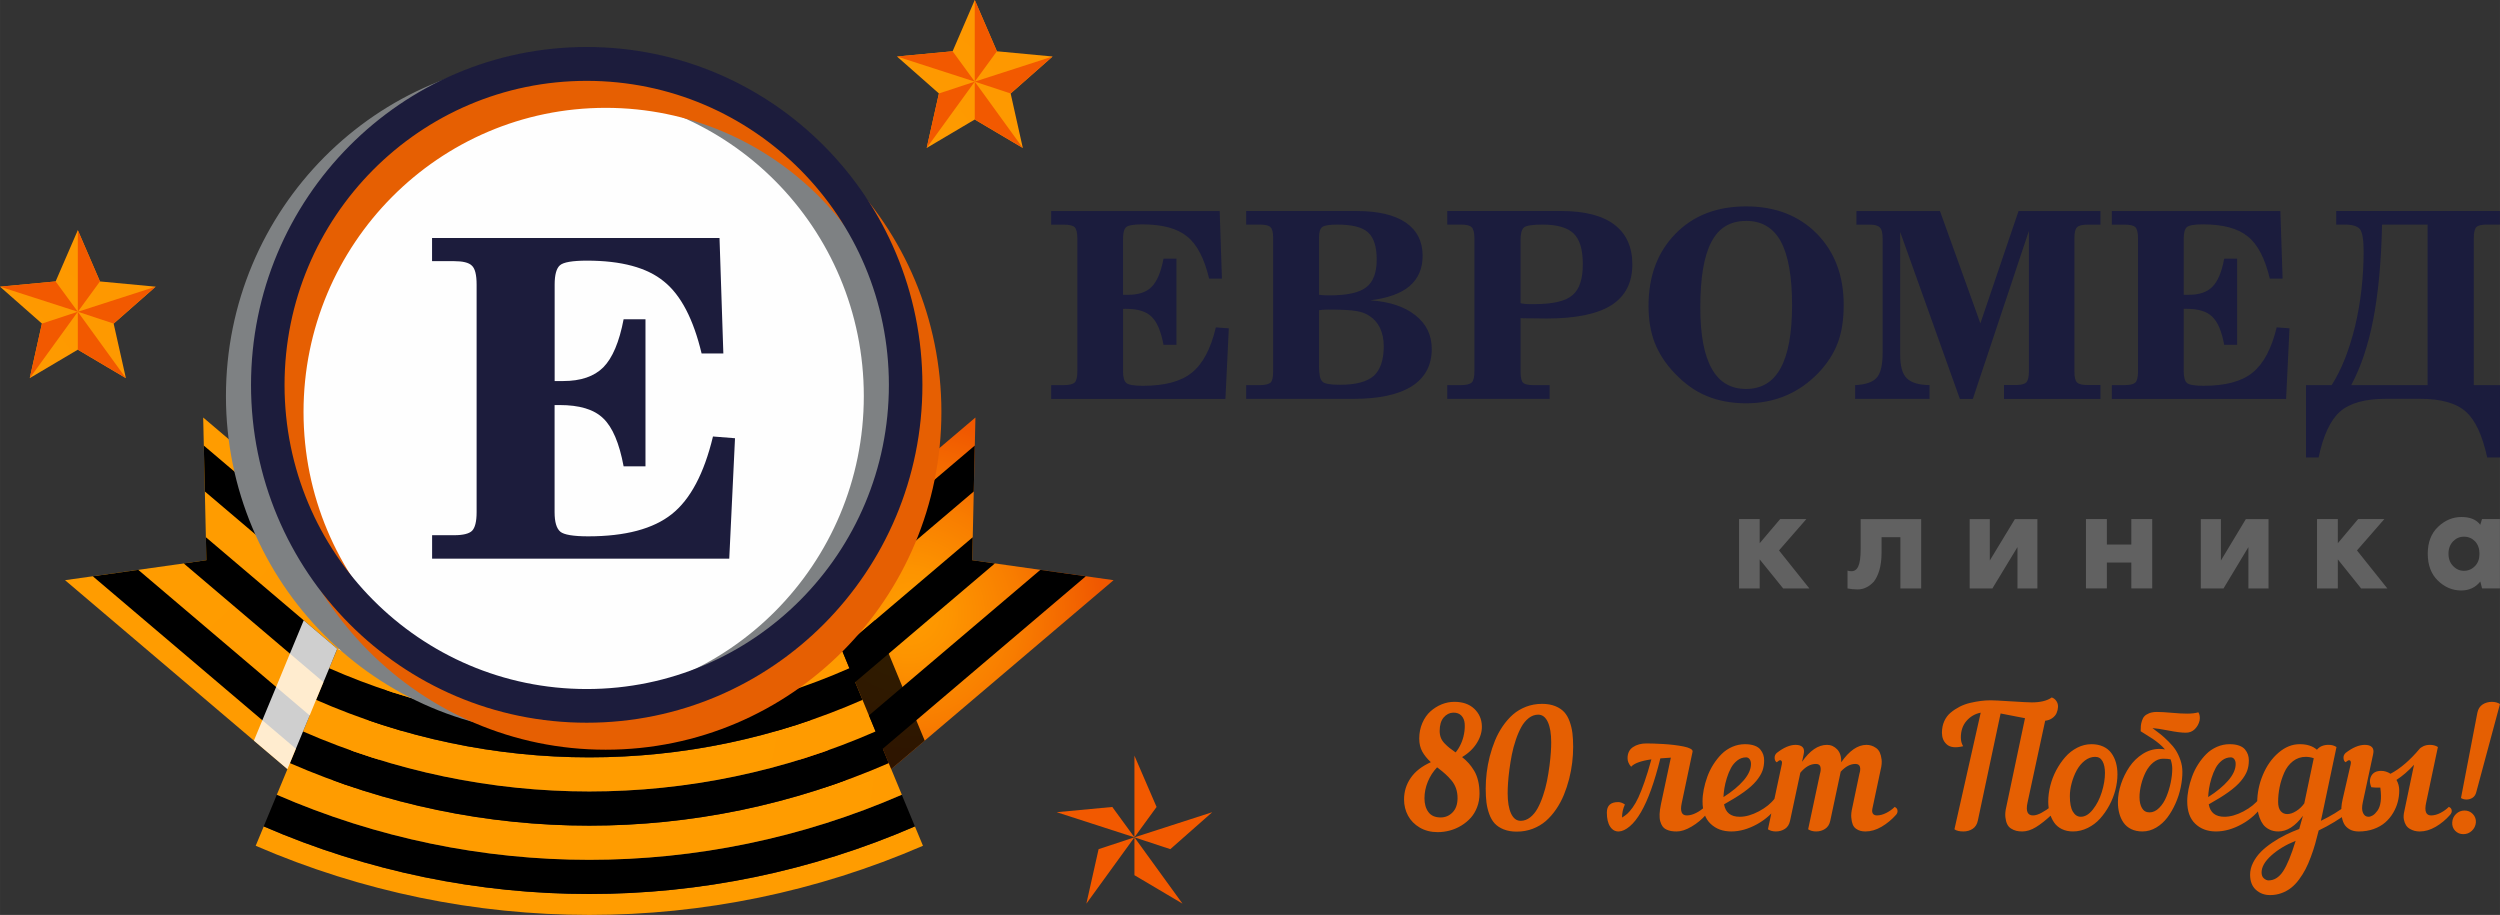
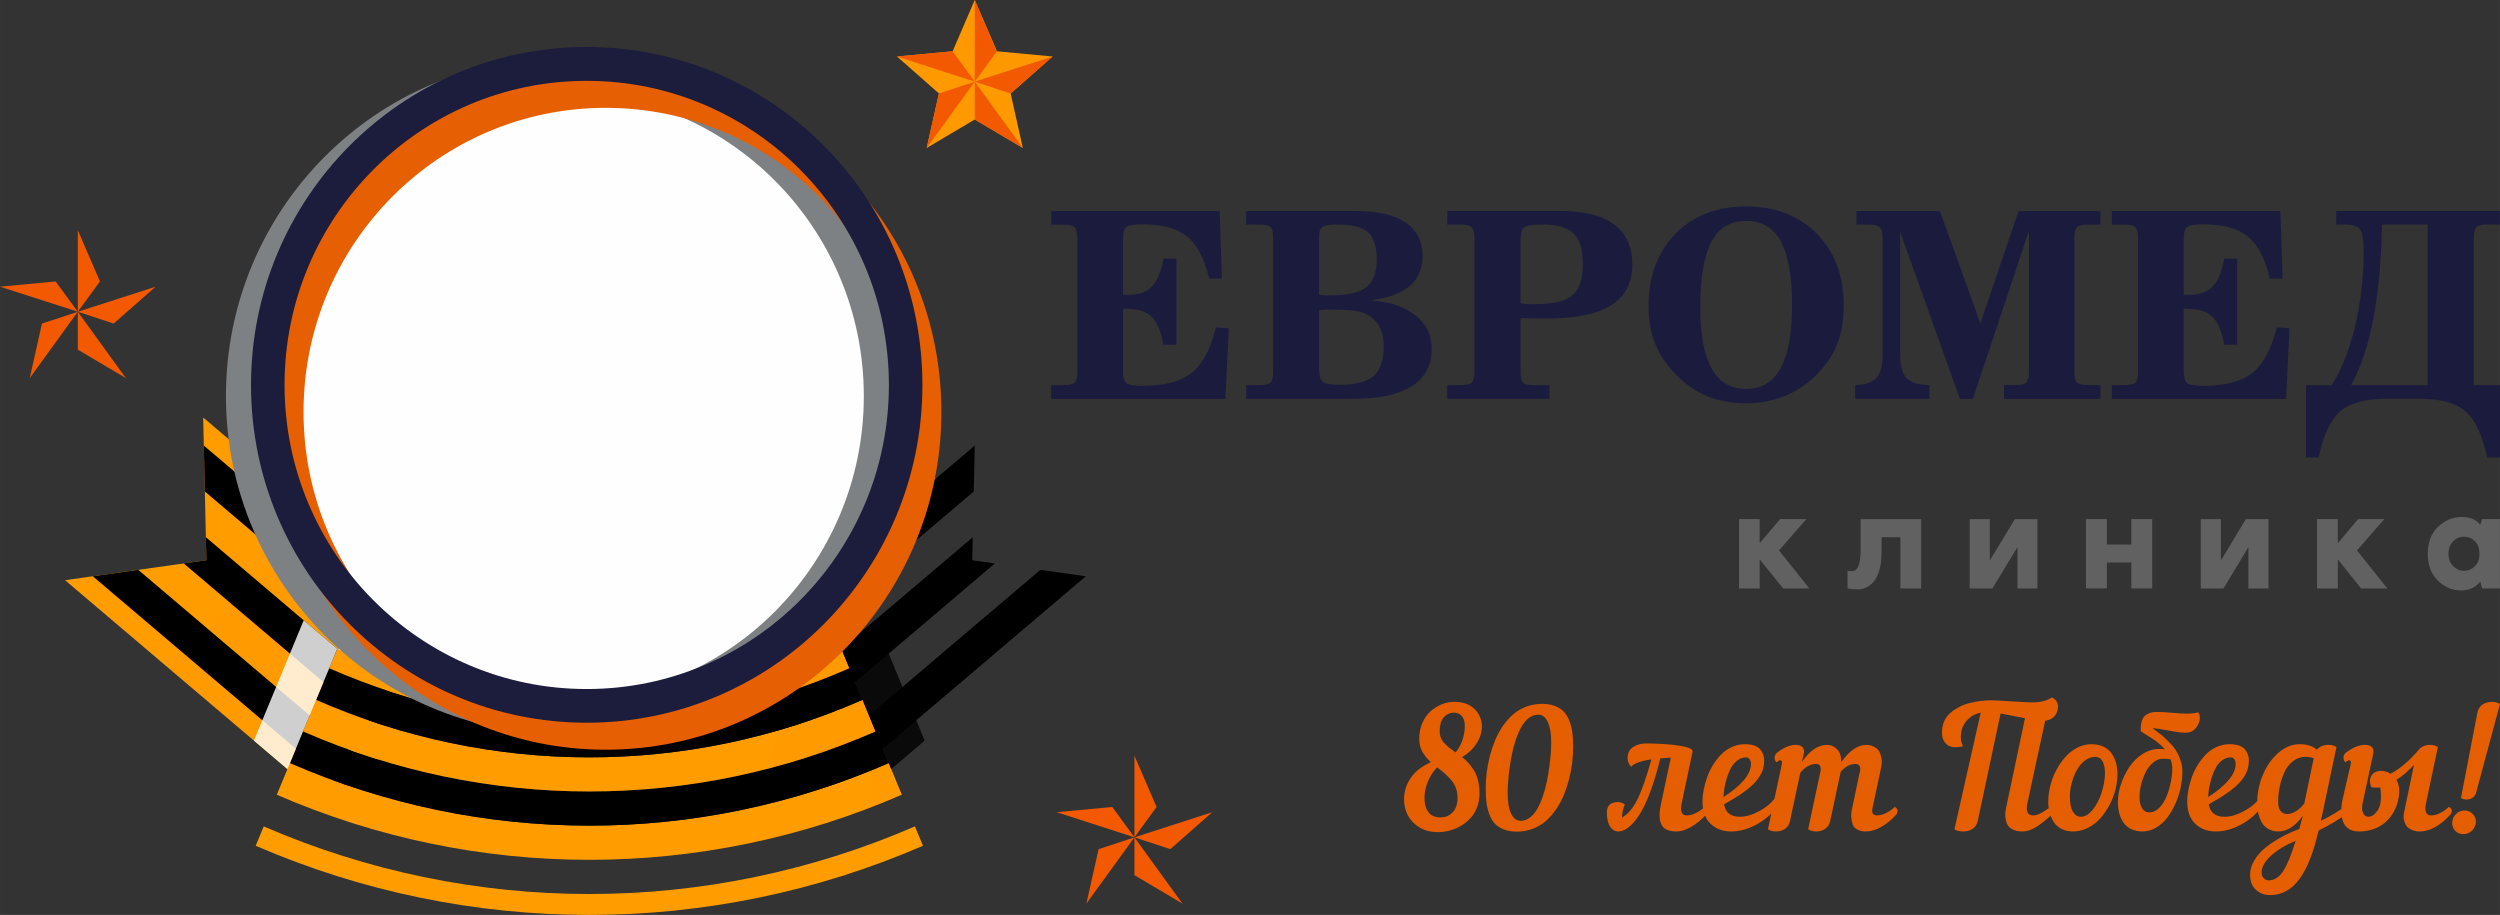
<svg xmlns="http://www.w3.org/2000/svg" xmlns:xlink="http://www.w3.org/1999/xlink" xml:space="preserve" width="117.396mm" height="42.964mm" version="1.1" style="shape-rendering:geometricPrecision; text-rendering:geometricPrecision; image-rendering:optimizeQuality; fill-rule:evenodd; clip-rule:evenodd" viewBox="0 0 11739.88 4296.54">
  <rect x="0" y="0" width="11739.88" height="4296.54" fill="#333333" stroke="none" />
  <defs>
    <style type="text/css">
   
    .fil1 {fill:black}
    .fil18 {fill:#1C1C3C}
    .fil16 {fill:#7E8183}
    .fil17 {fill:#E65F02}
    .fil12 {fill:#F25900}
    .fil14 {fill:#FEFEFE}
    .fil15 {fill:#141515;fill-rule:nonzero}
    .fil20 {fill:#1B1C3D;fill-rule:nonzero}
    .fil19 {fill:#1C1C3C;fill-rule:nonzero}
    .fil21 {fill:#616161;fill-rule:nonzero}
    .fil22 {fill:#E55F02;fill-rule:nonzero}
    .fil0 {fill:url(#id0)}
    .fil4 {fill:url(#id1)}
    .fil6 {fill:url(#id2)}
    .fil11 {fill:url(#id3)}
    .fil2 {fill:url(#id4)}
    .fil3 {fill:url(#id5)}
    .fil5 {fill:url(#id6)}
    .fil13 {fill:url(#id7)}
    .fil8 {fill:url(#id8);fill-opacity:0.812}
    .fil7 {fill:url(#id9);fill-opacity:0.812}
    .fil9 {fill:url(#id10);fill-opacity:0.812}
    .fil10 {fill:url(#id11);fill-opacity:0.812}
   
  </style>
    <radialGradient id="id0" gradientUnits="userSpaceOnUse" gradientTransform="matrix(0.964 -0 -0 -0.964 152 5663)" cx="4268.49" cy="2883.11" r="941.65" fx="4268.49" fy="2883.11">
      <stop offset="0" style="stop-opacity:1; stop-color:#FF9D00" />
      <stop offset="0.22" style="stop-opacity:1; stop-color:#FD9400" />
      <stop offset="0.569" style="stop-opacity:1; stop-color:#F87D00" />
      <stop offset="1" style="stop-opacity:1; stop-color:#F05800" />
    </radialGradient>
    <radialGradient id="id1" gradientUnits="userSpaceOnUse" gradientTransform="matrix(79.594 -0 -0 -65 13176 221504)" xlink:href="#id0" cx="-167.64" cy="3356.13" r="1467.56" fx="-167.64" fy="3356.13">
  </radialGradient>
    <radialGradient id="id2" gradientUnits="userSpaceOnUse" gradientTransform="matrix(66.123 -0 -0 -53.051 -21132 155258)" xlink:href="#id0" cx="324.49" cy="2872.41" r="1221.49" fx="324.49" fy="2872.41">
  </radialGradient>
    <radialGradient id="id3" gradientUnits="userSpaceOnUse" gradientTransform="matrix(27.027 -0 -0 27.027 -100125 -27126)" xlink:href="#id0" cx="3846.99" cy="1042.22" r="365.27" fx="3846.99" fy="1042.22">
  </radialGradient>
    <radialGradient id="id4" gradientUnits="userSpaceOnUse" gradientTransform="matrix(71.385 -0 -0 -71.385 46141 75144)" xlink:href="#id0" cx="-655.55" cy="1038.12" r="960.87" fx="-655.55" fy="1038.12">
  </radialGradient>
    <radialGradient id="id5" gradientUnits="userSpaceOnUse" gradientTransform="matrix(84.713 -0 -0 -67.2 30647 250487)" xlink:href="#id0" cx="-366.09" cy="3672.85" r="1566.77" fx="-366.09" fy="3672.85">
  </radialGradient>
    <radialGradient id="id6" gradientUnits="userSpaceOnUse" gradientTransform="matrix(72.987 -0 -0 -59.909 -5655 187073)" xlink:href="#id0" cx="78.55" cy="3071.36" r="1344.39" fx="78.55" fy="3071.36">
  </radialGradient>
    <radialGradient id="id7" gradientUnits="userSpaceOnUse" gradientTransform="matrix(27.027 -0 -0 27.027 9511 -55257)" xlink:href="#id0" cx="-365.43" cy="2123.07" r="365.4" fx="-365.43" fy="2123.07">
  </radialGradient>
    <linearGradient id="id8" gradientUnits="userSpaceOnUse" x1="1693.36" y1="-20874.34" x2="2143.16" y2="-20715.58">
      <stop offset="0" style="stop-opacity:1; stop-color:black" />
      <stop offset="0.09" style="stop-opacity:1; stop-color:#0D0D0D" />
      <stop offset="0.259" style="stop-opacity:1; stop-color:#303030" />
      <stop offset="0.49" style="stop-opacity:1; stop-color:dimgray" />
      <stop offset="0.761" style="stop-opacity:1; stop-color:#B6B6B6" />
      <stop offset="1" style="stop-opacity:1; stop-color:white" />
    </linearGradient>
    <linearGradient id="id9" gradientUnits="userSpaceOnUse" x1="3386.73" y1="-20742.05" x2="3889.46" y2="-20794.97">
      <stop offset="0" style="stop-opacity:1; stop-color:white" />
      <stop offset="0.329" style="stop-opacity:1; stop-color:#A0A0A0" />
      <stop offset="0.659" style="stop-opacity:1; stop-color:#4A4A4A" />
      <stop offset="0.89" style="stop-opacity:1; stop-color:#141414" />
      <stop offset="1" style="stop-opacity:1; stop-color:black" />
    </linearGradient>
    <linearGradient id="id10" gradientUnits="userSpaceOnUse" x1="4206.96" y1="-20636.21" x2="4048.21" y2="-20556.83">
      <stop offset="0" style="stop-opacity:1; stop-color:white" />
      <stop offset="0.2" style="stop-opacity:1; stop-color:#D1D1D1" />
      <stop offset="0.639" style="stop-opacity:1; stop-color:#606060" />
      <stop offset="1" style="stop-opacity:1; stop-color:black" />
    </linearGradient>
    <linearGradient id="id11" gradientUnits="userSpaceOnUse" xlink:href="#id10" x1="20191.77" y1="286036.76" x2="23215.75" y2="286760.03">
  </linearGradient>
  </defs>
  <g id="Слой_x0020_1">
    <g id="_1867072281552">
      <g id="_Слой_2" data-name="Ð¡Ð»Ð¾Ð¹_2">
        <g id="_Слой_1-2" data-name="Ð¡Ð»Ð¾Ð¹_1">
          <g>
            <g>
              <g>
                <g>
-                   <polygon class="fil0" points="3307.62,3041.46 4580.56,1960.61 4565.48,2630.82 5229.34,2724.48 3956.66,3805.6 " />
                  <polygon class="fil1" points="3788.38,3607.69 4885.37,2676.06 5098.9,2706.22 3892.9,3730.46 " />
                  <polygon class="fil1" points="3579.88,3362.15 4567.86,2522.87 4565.48,2630.82 4671.85,2645.9 3684.13,3484.91 " />
                  <polygon class="fil1" points="3371.65,3116.6 4577.38,2092.38 4572.62,2308.02 3475.89,3239.64 " />
                </g>
                <g>
                  <polygon class="fil2" points="2227.03,3041.46 954.09,1960.61 969.17,2630.82 305.31,2724.48 1577.99,3805.6 " />
                  <polygon class="fil1" points="1746.01,3607.69 649.28,2676.06 435.75,2706.22 1641.75,3730.46 " />
                  <polygon class="fil1" points="1954.76,3362.15 966.79,2522.87 969.17,2630.82 862.8,2645.9 1850.52,3484.91 " />
                  <polygon class="fil1" points="2163,3116.6 957,2092.38 962.03,2308.02 2058.75,3239.64 " />
                </g>
              </g>
              <g>
                <path class="fil3" d="M1238.25 3880.75c976.08,423.34 2082.07,423.34 3058.13,0l37.84 91.02c-999.89,433.13 -2133.4,432.87 -3133.55,0l37.84 -91.02 -0.27 0z" />
-                 <path class="fil1" d="M4296.4 3880.75c-976.08,423.34 -2082.07,423.34 -3058.13,0l61.65 -148.43c936.92,407.47 1998.18,407.47 2934.84,0l61.65 148.7 -0.01 -0.27z" />
                <path class="fil4" d="M4234.75 3732.04c-936.92,407.47 -1998.18,407.73 -2934.84,0l61.65 -148.7c897.75,391.59 1914.31,391.59 2811.81,0l61.65 148.7 -0.27 0z" />
                <path class="fil1" d="M4173.35 3583.61c-897.75,391.59 -1914.31,391.59 -2811.81,0l61.65 -148.7c858.33,375.72 1830.44,375.72 2688.77,0l61.65 148.43 -0.27 0.27z" />
                <path class="fil5" d="M4111.71 3434.91c-858.33,375.72 -1830.44,375.72 -2688.77,0l61.38 -148.43c819.17,360.11 1746.56,360.11 2566,0l61.38 148.43 0.01 0z" />
                <path class="fil1" d="M4050.32 3286.48c-819.17,360.11 -1746.56,360.11 -2566,0l61.65 -148.7c780.01,344.23 1662.69,344.23 2442.7,0l61.65 148.43 0 0.27z" />
                <path class="fil6" d="M3988.67 3138.04c-780.01,344.23 -1662.69,344.23 -2442.7,0l37.84 -91.02c756.2,334.44 1611.09,334.44 2367.29,0l37.84 91.02 -0.28 0z" />
              </g>
              <path class="fil7" d="M3371.65 3116.6l-63.76 -75.14 150.81 1.32 246.6 2.12 245.81 2.12c-138.91,61.38 -281.26,111.65 -425.46,150.55 -23.28,6.35 -46.57,12.17 -70.11,17.99l-83.87 -98.69 -0.01 -0.27z" />
              <path class="fil8" d="M2163 3116.6l63.76 -75.14 -150.81 1.32 -246.6 2.12 -245.81 2.12c138.91,61.38 281.26,111.65 425.46,150.55 23.28,6.35 46.57,12.17 70.11,17.99l83.87 -98.69 0.01 -0.27z" />
              <polygon class="fil9" points="4302.75,3382.25 4342.43,3478.03 4185,3611.66 4173.35,3583.61 4145.31,3516.14 4111.71,3434.91 4080.49,3359.76 4050.32,3286.48 4015.66,3203.4 3988.67,3138.04 3951.1,3046.75 4108.53,2913.14 4173.35,3069.51 4237.92,3225.89 " />
              <polygon class="fil10" points="1389.34,3516.14 1361.29,3583.61 1349.65,3611.66 1192.21,3478.03 1231.9,3382.25 1296.73,3225.89 1361.29,3069.51 1426.12,2913.14 1583.54,3046.75 1545.97,3138.04 1518.98,3203.13 1484.32,3286.48 1454.16,3359.76 1422.94,3434.91 " />
            </g>
            <g>
              <polygon class="fil11" points="4577.38,0 4681.37,240.78 4942.78,265.38 4745.93,438.95 4803.08,694.81 4577.38,561.2 4351.69,694.81 4409.11,438.95 4212.25,265.38 4473.4,240.78 " />
              <polygon class="fil12" points="4577.38,383.39 4473.4,240.78 4212.25,265.38 " />
              <polygon class="fil12" points="4577.38,383.39 4409.11,438.95 4351.69,694.81 " />
              <polygon class="fil12" points="4577.38,383.39 4577.38,561.2 4803.08,694.81 " />
              <polygon class="fil12" points="4577.38,383.39 4745.93,438.95 4942.78,265.38 " />
              <polygon class="fil12" points="4577.38,383.39 4681.37,240.78 4577.38,0 " />
            </g>
            <g>
-               <polygon class="fil13" points="365.37,1080.85 469.35,1321.63 730.77,1346.24 533.65,1519.54 591.07,1775.66 365.37,1642.04 139.67,1775.66 196.83,1519.54 -0.03,1346.24 261.12,1321.63 " />
              <polygon class="fil12" points="365.37,1463.98 261.12,1321.63 -0.03,1346.24 " />
              <polygon class="fil12" points="365.37,1463.98 196.83,1519.54 139.67,1775.66 " />
              <polygon class="fil12" points="365.37,1463.98 365.37,1642.04 591.07,1775.66 " />
              <polygon class="fil12" points="365.37,1463.98 533.65,1519.54 730.77,1346.24 " />
              <polygon class="fil12" points="365.37,1463.98 469.35,1321.63 365.37,1080.85 " />
            </g>
            <g>
              <polygon class="fil11" points="5327.24,3548.69 5431.22,3789.46 5692.64,3814.06 5495.78,3987.64 5552.93,4243.5 5327.24,4109.88 5101.54,4243.5 5158.96,3987.64 4962.11,3814.06 5223.25,3789.46 " />
              <polygon class="fil12" points="5327.24,3932.08 5223.25,3789.46 4962.11,3814.06 " />
              <polygon class="fil12" points="5327.24,3932.08 5158.96,3987.64 5101.54,4243.5 " />
              <polygon class="fil12" points="5327.24,3932.08 5327.24,4109.88 5552.93,4243.5 " />
              <polygon class="fil12" points="5327.24,3932.08 5495.78,3987.64 5692.64,3814.06 " />
              <polygon class="fil12" points="5327.24,3932.08 5431.22,3789.46 5327.24,3548.69 " />
            </g>
            <g>
              <path class="fil14" d="M2744.56 432.07c813.88,0 1473.77,654.07 1473.77,1461.07 0,807 -659.89,1461.86 -1473.77,1461.86 -813.88,0 -1474.56,-654.07 -1474.56,-1461.86 0,-807.79 659.89,-1461.07 1474.56,-1461.07l0 0z" />
-               <path class="fil15" d="M2744.56 437.36c-198.71,0 -390.8,38.36 -571.52,114.83 -175.42,72.76 -332.33,177.8 -467.26,311.95 -134.94,133.61 -240.78,289.46 -314.34,462.77 -77.26,179.12 -115.62,369.63 -115.62,566.23 0,196.6 38.36,387.89 115.62,567.02 73.55,173.3 179.12,329.15 314.34,462.77 134.94,133.61 291.85,238.4 467.26,311.95 180.71,75.67 372.81,114.83 571.52,114.83 198.71,0 390.8,-38.89 571.52,-114.83 174.63,-73.55 332.33,-178.59 467.26,-311.95 134.14,-133.61 240.78,-289.46 314.34,-462.77 76.46,-179.12 115.62,-370.43 115.62,-567.02 0,-196.59 -38.89,-387.1 -115.62,-566.23 -73.55,-173.3 -179.92,-329.15 -314.34,-462.77 -134.94,-134.14 -292.64,-239.19 -467.26,-311.95 -180.71,-76.46 -373.6,-114.83 -571.52,-114.83l0 0zm0 2922.93c-199.51,0 -393.71,-38.36 -576.02,-114.83 -176.21,-74.35 -334.44,-179.92 -470.17,-314.34 -135.73,-134.94 -242.9,-291.85 -317.25,-466.47 -77.26,-180.71 -116.15,-373.6 -116.15,-571.52 0,-197.92 38.89,-390.01 116.15,-570.73 74.35,-174.63 181.5,-331.53 317.25,-466.47 135.73,-134.94 293.96,-240.78 470.17,-314.34 182.3,-76.46 376.51,-115.62 576.02,-115.62 199.51,0 393.71,38.89 576.02,115.62 176.21,73.55 334.44,179.12 470.17,314.34 135.73,134.94 242.37,291.85 317.25,466.47 77.26,180.71 116.15,372.81 116.15,570.73 0,197.92 -38.89,390.8 -116.15,571.52 -74.88,174.63 -181.5,331.53 -317.25,466.47 -135.73,134.14 -293.96,239.99 -470.17,314.34 -182.3,76.46 -376.51,114.83 -576.02,114.83l0 0z" />
              <path class="fil16" d="M2637.41 432.07c783.72,0 1419,638.99 1419,1428 0,789.01 -635.28,1428 -1419,1428 -783.72,0 -1419,-639.78 -1419,-1428 0,-788.22 635.28,-1428 1419,-1428l0 0zm0 -159.01c870.76,0 1576.43,710.16 1576.43,1587.01 0,876.85 -705.66,1586.22 -1576.43,1586.22 -870.77,0 -1576.43,-710.16 -1576.43,-1586.22 0,-876.06 705.66,-1587.01 1576.43,-1587.01l0 0z" />
              <path class="fil17" d="M2844.32 506.42c783.72,0 1419,638.99 1419,1428 0,789.01 -635.28,1428 -1419,1428 -783.72,0 -1419,-639.78 -1419,-1428 0,-788.22 635.28,-1428 1419,-1428l0 0zm0 -159.02c870.76,0 1576.43,710.16 1576.43,1587.01 0,876.85 -705.66,1586.22 -1576.43,1586.22 -870.77,0 -1576.43,-710.16 -1576.43,-1586.22 0,-876.06 705.67,-1587.01 1576.43,-1587.01l0 0z" />
              <path class="fil18" d="M2755.16 379.68c783.72,0 1419,638.99 1419,1428 0,789.01 -635.28,1428 -1419,1428 -783.72,0 -1419,-639.78 -1419,-1428 0,-788.22 635.28,-1428 1419,-1428l0 0zm0 -159.01c870.76,0 1576.43,710.16 1576.43,1587.01 0,876.85 -705.66,1586.22 -1576.43,1586.22 -870.77,0 -1576.43,-710.16 -1576.43,-1586.22 0,-876.06 705.66,-1587.01 1576.43,-1587.01l0 0z" />
-               <path class="fil19" d="M2029.12 2623.67l0 -110.33 103.45 0c41.28,0 69.85,-6.88 83.87,-20.37 14.29,-14.29 21.7,-43.39 21.7,-87.84l0 -1068.68c0,-45.77 -7.41,-75.67 -22.49,-89.16 -14.29,-14.29 -42.86,-20.9 -83.34,-20.9l-103.45 -0.01 0 -108.74 1349.94 0 17.99 542.14 -102.13 0c-38.36,-160.6 -96.84,-273.85 -177.01,-338.15 -79.38,-65.35 -200.3,-97.63 -361.43,-97.63 -68.26,0 -110.33,7.41 -126.74,21.7 -16.4,14.29 -24.87,44.19 -24.87,90.75l0 452.98 39.7 -0.01c83.34,0 146.31,-21.7 188.92,-64.56 42.86,-43.39 74.88,-118.53 95.25,-225.7l102.66 0 0 690.85 -102.66 0c-20.37,-109.54 -52.39,-184.42 -96.04,-225.7 -43.39,-42.07 -111.65,-62.18 -204.8,-62.18l-23.29 0.01 0 503.25c0,45.77 9,76.46 26.99,91.55 17.2,14.29 61.38,21.7 130.44,21.7 175.42,0 306.13,-35.19 392.92,-104.25 87.05,-69.06 151.61,-190.51 193.42,-364.61l103.45 8.2 -26.99 565.43 -1396.51 0 1.06 0.26z" />
              <path class="fil20" d="M11739.59 990.89l0 63.76 -62.18 0c-24.08,0 -39.69,3.7 -47.89,11.38 -8.2,7.68 -12.7,25.4 -12.7,53.18l0 689.26 123.03 0 0 339.74 -60.06 0c-22.49,-103.45 -55.56,-175.42 -100.54,-215.38 -44.98,-39.69 -116.15,-60.06 -214.59,-60.06l-160.6 0c-98.16,0 -170.13,20.37 -215.38,60.06 -44.98,39.69 -78.85,111.65 -100.54,215.38l-59.27 0 0 -339.74 120.65 0c47.36,-74.35 83.34,-167.22 110.33,-278.35 26.19,-111.65 39.69,-228.87 39.69,-351.11 0,-53.18 -6.09,-87.84 -17.2,-102.66 -11.91,-14.29 -35.19,-21.7 -70.38,-21.7l-41.27 0 0 -63.76 768.9 0zm-553.53 63.76c-3.7,176.21 -17.99,324.65 -41.28,444.77 -23.28,120.65 -57.68,223.58 -103.45,309.04l358.52 0.01 0 -753.82 -213.79 0zm-1268.97 818.38l0 -64.56 60.85 0c24.87,0 41.28,-4.5 49.48,-11.91 8.2,-8.2 12.7,-25.4 12.7,-51.86l0 -625.5c0,-26.99 -4.5,-44.19 -12.7,-52.39 -9,-8.2 -25.4,-11.91 -49.48,-11.91l-60.85 0.02 0 -63.76 791.39 -0.01 10.58 317.25 -60.06 0c-22.49,-93.66 -56.36,-160.6 -103.45,-197.92 -46.57,-38.36 -116.95,-56.89 -211.41,-56.89 -39.69,0 -64.56,4.5 -74.35,12.7 -9.79,8.2 -15.08,26.19 -15.08,53.18l0 264.86 23.28 0.01c48.68,0 86.25,-11.91 111.13,-37.57 25.4,-25.4 44.19,-69.06 55.56,-132.03l60.85 0 0 404.29 -60.85 0c-11.38,-63.76 -30.69,-107.95 -56.36,-132.03 -24.87,-24.87 -65.35,-36.78 -120.12,-36.78l-13.49 0.01 0 294.76c0,26.99 5.29,44.98 15.88,53.98 10.58,8.2 35.98,12.7 77.26,12.7 102.13,0 179.12,-20.37 229.4,-61.38 51.06,-40.48 89.16,-111.13 114.04,-213l60.06 4.5 -15.88 331.53 -818.38 -0.01 0 -0.27zm-993.81 -784.51l0 578.93c0,51.86 9.79,87.84 30.69,108.74 20.9,20.9 56.36,31.49 107.16,32.28l0 64.56 -349.52 0 0 -64.56c48.68,-2.38 81.76,-13.49 100.54,-33.87 18.78,-20.38 28.58,-59.27 28.58,-116.95l0 -537.64c0,-26.99 -4.5,-44.19 -13.49,-52.39 -9,-9 -24.87,-12.7 -47.36,-12.7l-62.19 0.01 0 -63.76 392.39 -0.01 189.72 527.32 179.12 -527.32 384.71 0 0 63.76 -60.85 0.01c-24.08,0 -40.48,3.7 -48.68,11.91 -9,8.2 -12.7,25.4 -12.7,51.86l0 626.29c0,26.19 3.7,43.39 12.7,51.06 8.2,8.2 24.87,11.91 48.68,11.91l60.85 -0.01 0 65.35 -452.97 0.01 0 -65.35 54.77 -0.01c24.87,0 40.48,-3.7 49.48,-11.91 8.2,-8.2 12.7,-24.87 12.7,-51.06l0 -660.68 -263.27 789.01 -60.86 0 -280.47 -784.51 0.26 -0.27zm-1181.92 348.73c0,-140.23 42.07,-252.69 125.94,-338.94 83.87,-86.25 195.01,-129.12 332.33,-129.12 137.32,0 247.4,42.86 332.33,128.32 83.87,85.46 125.94,197.39 125.94,334.44 0,69.06 -9,128.32 -27.78,177.8 -18.79,50.27 -49.48,97.63 -90.75,141.02 -45.77,47.36 -96.84,83.34 -153.72,107.16 -56.89,24.08 -119.33,35.98 -186.01,35.98 -66.67,0 -130.44,-11.38 -185.22,-34.4 -54.77,-22.49 -104.25,-58.47 -150.02,-106.63 -42.86,-44.19 -73.55,-92.34 -93.66,-142.61 -19.58,-50.27 -29.37,-107.95 -29.37,-173.3l-0.01 0.02 0 0.26zm458.27 -399.79c-74.35,0 -128.32,32.28 -162.72,98.16 -35.19,65.88 -52.39,168.8 -52.39,308.25 0,128.32 17.99,224.38 53.98,287.35 35.19,63.76 89.16,95.25 161.13,95.25 71.97,0 126.74,-32.28 161.93,-97.63 35.98,-65.35 53.98,-164.31 53.98,-297.14 0,-132.82 -17.99,-233.9 -53.18,-298.46 -35.19,-63.76 -89.16,-96.04 -162.72,-96.04l-0.01 -0.01 0 0.27zm-1059.16 93.66l0 292.64c8.2,2.38 17.2,2.91 25.4,3.7 9,0.79 20.9,0.79 35.98,0.79 89.16,0 150.02,-13.49 182.3,-42.07 33.07,-27.78 48.68,-75.67 48.68,-145.52 0,-69.85 -14.29,-115.62 -42.86,-143.93 -28.58,-27.78 -77.26,-42.07 -146.31,-42.07 -47.36,0 -76.46,4.5 -87.05,13.49 -11.38,9 -16.4,29.9 -16.4,62.97l0 0.01 0.26 0zm0 613.59c0,26.99 3.7,44.19 11.38,51.86 7.41,8.2 24.08,11.91 48.68,11.91l76.47 -0.01 0 64.56 -480.76 0 0 -64.56 64.56 0c24.87,0 41.28,-4.5 50.27,-11.91 8.2,-8.2 12.7,-25.4 12.7,-51.86l0 -626.29c0,-26.19 -4.5,-43.39 -13.49,-51.86 -8.2,-8.2 -24.87,-11.91 -49.48,-11.91l-64.56 0.01 0 -63.76 535.53 0c108.74,0 192.1,20.9 248.98,63.76 56.36,42.86 84.67,105.04 84.67,186.81 0,86.25 -33.07,150.02 -98.95,192.1 -65.88,41.28 -167.22,62.18 -304.55,62.18 -20.37,0 -40.48,-0.79 -60.06,-0.79 -19.58,0 -39.69,0 -61.38,-0.79l0 250.57 -0.01 -0.01zm-946.44 -623.38l0 262.48c6.09,1.59 11.91,1.59 19.58,2.38 6.88,0 16.4,0.79 29.37,0.79 83.34,0 141.02,-12.7 173.3,-38.36 32.28,-24.87 48.68,-68.26 48.68,-129.65 0,-61.39 -13.49,-102.66 -40.48,-127.53 -26.99,-24.87 -75.67,-36.78 -144.73,-36.78 -36.78,0 -60.85,3.7 -70.38,11.38 -9.79,7.41 -15.08,22.49 -15.08,45.77l0 9.79 -0.26 -0.26zm0 599.3c0,37.57 5.29,61.38 15.88,71.17 9.79,10.58 37.57,15.08 82.55,15.08 74.88,0 127.53,-14.29 159.01,-42.07 30.69,-28.58 46.57,-74.35 46.57,-138.64 0,-33.07 -6.09,-61.38 -17.2,-85.46 -11.91,-24.87 -29.37,-44.19 -51.86,-58.47 -16.4,-10.58 -35.98,-17.99 -60.06,-21.7 -23.28,-4.5 -67.47,-6.88 -132.03,-6.88 -6.88,0 -13.49,0 -19.58,0.79 -6.09,0 -13.49,0.79 -23.28,2.38l0 264.06 0 -0.25zm-342.12 152.4l0 -64.56 64.56 0c24.87,0 41.28,-4.5 50.27,-11.91 8.2,-8.2 11.91,-25.4 11.91,-51.86l0 -626.29c0,-26.19 -3.7,-43.39 -12.7,-51.86 -8.2,-8.2 -24.87,-11.91 -49.48,-11.91l-64.56 0.01 0 -63.76 519.12 0c99.75,0 177.01,17.99 230.2,53.98 52.39,35.98 79.38,88.37 79.38,156.1 0,60.06 -20.37,107.16 -61.38,142.61 -40.48,34.4 -102.13,56.36 -184.42,66.68 89.96,6.09 160.6,29.37 211.41,69.85 51.86,40.48 77.26,93.66 77.26,158.22 0,77.26 -31.49,135.73 -93.66,175.42 -62.97,39.69 -154.52,59.27 -275.18,59.27l-502.46 -0.01 -0.27 0zm-915.74 0l0 -64.56 60.85 0c24.87,0 40.48,-4.5 49.48,-11.91 8.2,-8.2 12.7,-25.4 12.7,-51.86l0 -625.5c0,-26.99 -4.5,-44.19 -12.7,-52.39 -9,-8.2 -25.4,-11.91 -49.48,-11.91l-60.85 0.02 0 -63.76 791.39 -0.01 10.58 317.25 -60.06 0c-22.49,-93.66 -56.36,-160.6 -103.45,-197.92 -46.57,-38.36 -116.95,-56.89 -211.41,-56.89 -39.69,0 -64.56,4.5 -74.35,12.7 -9.79,8.2 -15.08,26.19 -15.08,53.18l0 264.86 23.28 0.01c48.68,0 86.25,-11.91 111.13,-37.57 25.4,-25.4 43.39,-69.06 55.56,-132.03l60.85 0 0 404.29 -60.85 0c-11.91,-63.76 -30.69,-107.95 -56.36,-132.03 -24.87,-24.87 -65.35,-36.78 -120.12,-36.78l-13.49 0.01 0 294.76c0,26.99 5.29,44.98 15.88,53.98 10.58,8.2 35.98,12.7 77.26,12.7 102.13,0 179.12,-20.37 229.4,-61.38 51.06,-40.48 89.16,-111.13 113.24,-213l60.85 4.5 -15.88 331.53 -818.37 -0.01 0 -0.27z" />
              <path class="fil21" d="M11622.64 2541.92c-14.29,-14.29 -31.49,-21.7 -51.86,-21.7 -20.37,0 -36.78,7.41 -51.06,21.7 -14.29,15.08 -21.7,34.4 -21.7,58.47 0,24.07 7.41,43.39 21.7,57.68 14.29,15.08 31.49,22.49 51.06,22.49 19.57,0 37.57,-7.41 51.86,-22.49 14.29,-14.29 20.9,-33.87 20.9,-57.68 0,-23.81 -6.88,-43.39 -20.9,-58.47l0 0zm33.08 -104.25l83.87 0 0 325.45 -83.87 0 -8.2 -32.28c-22.49,27.78 -52.39,42.07 -89.96,42.07 -41.28,0 -78.05,-15.88 -109.54,-46.57 -31.49,-30.69 -47.36,-72.76 -47.36,-125.94 0,-53.18 15.88,-95.25 47.89,-125.94 33.07,-31.49 69.85,-46.57 110.33,-46.57 40.48,0 70.38,11.91 88.37,36.78l8.2 -26.99 0.27 0zm-774.99 0l97.63 0 0 113.24 95.25 -113.24 123.03 0 -128.32 147.11 142.61 178.59 -123.03 0 -109.54 -136.53 0 136.53 -97.63 0 0 -325.45 0 -0.26zm-545.84 325.71l0 -325.45 94.45 0.01 0 194.21 116.95 -194.21 106.63 0 0 325.45 -94.46 -0.01 0 -194.21 -116.95 194.21 -106.62 0zm-539.23 -325.71l98.16 0 0 119.33 114.82 0 0 -119.33 98.17 0 0 325.45 -98.17 0 0 -121.44 -114.82 0 0 121.44 -98.16 0 0 -325.45zm-546.11 325.71l0 -325.45 94.45 0.01 0 194.21 117.74 -194.21 105.83 0 0 325.45 -93.66 -0.01 0 -194.21 -117.74 194.21 -106.62 0zm-573.64 0l0 -83.87c6.88,2.38 12.7,2.91 18.79,2.91 13.49,0 24.87,-7.41 31.49,-22.49 7.41,-15.08 11.38,-42.07 11.38,-81.76l0 -140.23 284.16 0.01 0 325.45 -97.63 -0.01 0 -240.78 -88.37 0 0 73.55c0,31.49 -3.7,59.27 -10.58,82.55 -6.88,22.49 -15.88,40.48 -26.19,53.18 -11.38,11.91 -23.28,21.7 -35.98,26.99 -11.91,6.09 -25.4,9 -39.69,9 -16.4,0 -31.49,-1.59 -47.36,-4.5l-0.01 0zm-509.33 -325.71l96.83 0 0 113.24 96.04 -113.24 123.04 0 -128.32 147.11 142.61 178.59 -123.04 0 -110.33 -136.53 0 136.53 -96.83 0 0 -325.45 0 -0.26z" />
            </g>
          </g>
        </g>
      </g>
    </g>
    <path class="fil22" d="M6593.34 3754.7c0,-37.39 10.43,-71.34 31.31,-101.59 20.87,-30.39 52.31,-54.96 94.58,-73.98 -17.43,-15.99 -30.78,-32.5 -40.29,-49.67 -9.51,-17.18 -14.27,-37.52 -14.27,-60.91 0,-26.55 4.89,-50.99 14.54,-73.32 9.64,-22.32 22.45,-40.69 38.31,-54.82 15.85,-14.14 33.55,-25.23 52.84,-33.03 19.42,-7.79 39.1,-11.62 59.32,-11.62 39.23,0 70.28,10.83 93.4,32.63 22.98,21.79 34.87,48.88 35.67,81.38 0.79,26.15 -6.87,52.31 -23.12,78.73 -16.12,26.29 -39.37,48.62 -69.75,66.72 11.88,9.51 22.32,19.15 31.04,28.93 8.72,9.77 17.17,21.4 25.5,35.01 8.19,13.6 14.4,29.59 18.76,47.82 4.36,18.23 6.47,38.31 6.47,60.37 0,22.2 -3.7,42.94 -11.1,62.62 -7.39,19.56 -17.44,36.47 -30.12,50.6 -12.81,14.14 -27.61,26.29 -44.39,36.46 -16.77,10.31 -34.61,17.84 -53.5,22.99 -18.89,5.15 -37.91,7.66 -57.33,7.66 -31.84,0 -59.98,-7.13 -84.42,-21.53 -24.31,-14.4 -42.67,-33.16 -54.96,-56.15 -12.29,-22.98 -18.49,-48.09 -18.49,-75.3zm95.91 -6.08c0,26.69 6.21,48.36 18.62,65 12.42,16.78 31.45,25.1 57.34,25.1 21.93,0 40.69,-7.93 56.14,-23.91 15.46,-15.85 23.26,-38.18 23.26,-66.98 0,-16.38 -2.38,-31.71 -7.27,-45.71 -4.89,-13.87 -12.02,-26.55 -21.53,-37.65 -9.52,-11.23 -18.76,-20.87 -27.88,-29.06 -9.11,-8.33 -20.21,-17.57 -33.55,-27.75 -2.65,-1.85 -4.63,-3.3 -5.95,-4.22 -18.23,19.15 -32.76,41.61 -43.33,67.11 -10.57,25.63 -15.85,51.65 -15.85,78.07zm71.33 -316.27c0,11.62 1.85,22.06 5.42,31.57 3.57,9.51 9.51,18.63 17.84,27.21 8.32,8.59 15.72,15.46 22.45,20.75 6.61,5.28 16.39,12.41 29.07,21.4 8.72,-9.78 16.78,-22.59 24.17,-38.31 7.4,-15.86 12.55,-32.24 15.59,-49.28 3.17,-17.18 4.1,-33.16 2.91,-48.22 -1.19,-14.93 -6.34,-27.35 -15.46,-36.99 -9.25,-9.64 -22.06,-14.27 -38.31,-14 -17.44,0.52 -32.37,8.19 -44.92,22.85 -12.55,14.8 -18.76,35.8 -18.76,63.02zm219.71 335.69c-2.25,-18.62 -3.44,-40.16 -3.44,-64.47 0,-24.44 1.46,-49.14 4.49,-74.24 2.91,-25.1 7.8,-50.73 14.4,-76.89 6.74,-26.15 15.06,-51.12 24.84,-75.04 9.78,-23.77 21.93,-46.23 36.33,-67.37 14.53,-21.14 30.52,-39.37 47.96,-54.69 17.57,-15.33 38.04,-27.48 61.56,-36.6 23.51,-8.98 48.48,-13.47 75.04,-13.47 23.51,0 43.99,3.56 61.56,10.57 17.57,7 31.57,16.38 42.27,27.87 10.57,11.49 19.03,26.16 25.5,43.99 6.47,17.84 10.83,36.07 13.21,54.83 2.25,18.63 3.44,40.16 3.44,64.47 0,24.44 -1.46,49.14 -4.5,74.24 -2.9,25.1 -7.79,50.73 -14.4,76.89 -6.73,26.16 -15.06,51.13 -24.83,75.04 -9.78,23.78 -21.93,46.23 -36.33,67.37 -14.53,21.14 -30.52,39.37 -47.96,54.69 -17.57,15.33 -38.04,27.48 -61.56,36.6 -23.52,8.98 -48.48,13.47 -75.04,13.47 -23.51,0 -43.99,-3.56 -61.56,-10.56 -17.57,-7.01 -31.57,-16.39 -42.27,-27.88 -10.57,-11.49 -19.03,-26.16 -25.5,-43.99 -6.47,-17.84 -10.83,-36.07 -13.21,-54.83zm99.61 -43.2c0,40.69 5.28,72.4 15.98,95.39 10.7,22.85 25.76,34.34 45.05,34.34 15.99,0 30.78,-5.41 44.52,-16.11 13.61,-10.7 25.23,-24.71 34.75,-41.88 9.51,-17.31 18.23,-37.39 25.89,-60.24 7.79,-22.86 14,-45.98 18.63,-69.36 4.62,-23.25 8.45,-46.9 11.62,-70.81 3.04,-23.91 5.15,-44.92 6.34,-62.88 1.19,-17.97 1.72,-33.82 1.72,-47.56 0,-40.69 -5.28,-72.4 -15.98,-95.38 -10.7,-22.86 -25.77,-34.35 -45.05,-34.35 -15.99,0 -30.78,5.41 -44.52,16.11 -13.61,10.71 -25.24,24.71 -34.75,41.88 -9.51,17.31 -18.23,37.39 -25.89,60.24 -7.8,22.86 -14,45.98 -18.63,69.36 -4.62,23.25 -8.45,46.9 -11.62,70.81 -3.04,23.91 -5.16,44.92 -6.35,62.88 -1.18,17.97 -1.71,33.82 -1.71,47.56zm465.82 90.89c0,-32.76 17.7,-49.14 53.11,-49.14 10.17,0 20.74,3.7 31.7,11.23 -8.98,19.02 -13.47,39.5 -13.47,61.43 9.64,-5.81 17.96,-12.02 25.1,-18.23 7,-6.34 15.32,-16.12 24.83,-29.2 9.51,-13.21 18.5,-28.93 26.95,-47.29 8.46,-18.37 18.1,-42.81 28.67,-73.06 10.57,-30.12 21.27,-65.39 32.23,-105.55 -49.01,7 -80.71,18.49 -95.11,34.74 -11.23,-12.68 -16.78,-26.02 -16.78,-40.16 0,-23.25 8.45,-40.56 25.36,-52.05 17.05,-11.49 38.18,-17.31 63.42,-17.31 9.64,0 21,0.27 34.08,0.66 13.08,0.4 28.27,1.06 45.58,2.12 17.44,1.06 34.08,2.51 50.2,4.49 15.98,1.98 30.78,4.23 44.39,7 13.6,2.78 24.3,6.21 32.1,10.31 7.79,4.22 11.23,8.98 10.17,14.13l-50.73 240.71c-8.59,39.11 -0.66,58.66 23.65,58.66 13.87,0 28.53,-3.96 43.86,-11.76 15.46,-7.92 28.53,-17.17 39.37,-28.01 8.98,3.84 13.47,10.31 13.47,19.29 0,6.21 -2.24,12.02 -6.87,17.44 -19.42,21.93 -41.88,40.56 -67.64,55.62 -25.63,15.19 -49.01,22.72 -69.88,22.72 -9.91,0 -18.63,-0.66 -26.42,-2.11 -7.8,-1.46 -15.2,-3.83 -22.33,-7.4 -7.13,-3.44 -12.95,-8.32 -17.57,-14.66 -4.49,-6.35 -8.06,-14.14 -10.57,-23.26 -2.64,-9.24 -3.7,-20.6 -3.17,-34.08 0.53,-13.61 2.64,-28.93 6.21,-45.97l46.63 -219.18c-16.51,0.79 -32.89,1.85 -49.27,3.43 -27.61,111.37 -57.73,195.14 -90.5,251.68 -17.04,29.59 -34.87,52.18 -53.37,67.64 -18.36,15.46 -35.54,23.38 -51.26,23.91 -16.77,0.53 -30.38,-7 -40.69,-22.72 -10.3,-15.59 -15.45,-37.65 -15.45,-66.06zm449.31 -52.97c0,-17.57 1.98,-36.07 5.81,-55.75 3.83,-19.68 9.38,-39.5 16.65,-59.45 7.27,-20.08 16.64,-39.24 28.27,-57.6 11.63,-18.23 24.44,-34.61 38.71,-48.75 14.13,-14.26 30.78,-25.49 49.8,-33.95 19.16,-8.32 39.11,-12.55 59.98,-12.55 17.31,0 32.1,2.25 44.26,6.61 12.28,4.36 21.53,10.43 27.87,18.23 6.34,7.79 10.83,15.85 13.74,24.17 2.77,8.19 4.23,17.31 4.23,27.09 0,17.83 -2.64,34.21 -8.06,49.01 -5.42,14.79 -15.06,30.51 -28.67,47.16 -13.61,16.65 -32.89,33.95 -57.86,51.92 -24.84,17.97 -56.15,37.25 -93.67,58.26 6.87,38.97 31.45,58.39 73.46,58.39 27.87,0 57.86,-8.45 89.96,-25.5 32.1,-17.04 56.81,-37.12 74.11,-59.97 9.78,-1.85 16.78,0.39 20.88,6.73 4.23,6.35 3.83,13.08 -1.19,20.35 -26.56,39.23 -60.51,70.28 -101.99,93.14 -41.35,22.85 -81.77,34.21 -121.27,34.21 -39.77,0 -72.14,-12.02 -97.24,-36.06 -25.23,-23.92 -37.78,-59.19 -37.78,-105.69zm98.29 -19.69c40.03,-25.36 71.47,-51.39 94.59,-78.2 23.12,-26.82 34.61,-52.58 34.61,-77.42 0,-8.98 -2.11,-16.38 -6.34,-22.19 -4.36,-5.82 -9.78,-8.72 -16.51,-8.72 -14.93,0 -28.54,4.75 -40.96,14.27 -12.42,9.64 -22.46,21.4 -29.99,35.4 -7.66,14.14 -14.13,29.86 -19.55,47.43 -5.41,17.57 -9.25,33.82 -11.62,48.61 -2.25,14.8 -3.7,28.41 -4.23,40.82zm208.87 151.27l65 -304.65c1.45,-6.21 1.45,-11.1 0,-14.53 -1.59,-3.44 -4.23,-5.16 -7.8,-5.16 -3.3,0 -8.58,3.17 -15.85,9.65 -5.95,-3.44 -9.25,-9.78 -9.91,-19.42 -0.66,-9.51 2.64,-17.71 9.91,-24.44 32.23,-25.24 61.83,-37.92 88.64,-37.92 14.93,0 25.9,3.57 32.63,10.7 6.87,7.14 8.59,17.97 5.29,32.77l-7.8 36.06c36.73,-52.97 75.7,-79.53 117.32,-79.53 18.36,0 34.21,7.14 47.82,21.27 13.48,14.27 19.82,34.48 18.76,60.51 38.18,-54.56 77.68,-81.78 118.76,-81.78 7.8,0 15.2,1.06 22.46,3.3 7.27,2.25 14.67,5.82 22.2,11.1 7.66,5.15 13.47,12.16 17.7,21.01 4.1,8.98 7,20.08 8.59,33.29 1.71,13.34 0.26,29.33 -4.36,47.82l-38.71 182.31c-2.38,10.83 -1.45,19.02 2.51,24.44 3.96,5.42 10.17,8.06 18.76,8.06 13.87,0 28.53,-3.96 43.86,-11.76 15.46,-7.92 28.53,-17.3 39.37,-28.14 8.98,3.97 13.47,10.44 13.47,19.42 0,6.21 -2.24,12.02 -6.87,17.44 -20.21,22.72 -42.93,41.48 -68.17,56.28 -25.23,14.66 -50.46,22.06 -75.43,22.06 -8.45,0 -16.25,-0.92 -23.38,-2.77 -7.14,-1.72 -14.14,-5.16 -21.14,-10.04 -6.87,-4.89 -12.02,-11.5 -15.46,-19.95 -3.3,-8.32 -5.54,-19.16 -6.73,-32.37 -1.19,-13.21 0.39,-28.93 4.88,-47.29l33.03 -157.87c4.23,-12.95 5.15,-23.91 2.78,-33.03 -2.38,-9.11 -9.52,-13.74 -21.67,-13.74 -23.38,0 -46.37,12.16 -68.7,36.33l-49.14 230.67c-3.57,17.04 -11.63,29.73 -24.04,37.79 -12.29,8.19 -26.56,12.28 -42.54,12.28 -14.27,0 -26.69,-3.43 -37.26,-10.17l55.36 -260.13c3.96,-12.95 4.62,-23.91 2.37,-33.03 -2.37,-9.11 -9.51,-13.74 -21.27,-13.74 -25.89,0 -50.2,13.74 -73.18,41.35l-48.22 225.65c-3.57,17.04 -11.63,29.73 -24.05,37.92 -12.42,8.06 -26.55,12.15 -42.67,12.15 -14.13,0 -26.55,-3.43 -37.12,-10.17zm817.11 -453.54c0,-19.95 3.7,-38.05 10.96,-54.3 7.4,-16.24 17.44,-29.59 30.26,-40.16 12.68,-10.57 26.82,-19.81 42.14,-27.74 15.32,-7.79 31.84,-13.74 49.67,-17.97 17.71,-4.09 34.48,-7.13 50.07,-9.11 15.59,-1.85 30.78,-2.91 45.84,-2.91 13.08,0 45.05,1.72 95.65,4.89 50.6,3.17 83.23,4.89 97.63,4.89 40.95,0 72.13,-7.8 93.66,-23.25 9.51,3.56 16.78,9.51 21.93,17.57 5.29,8.06 7.66,17.04 7.27,26.82 -0.4,9.77 -2.64,19.42 -6.61,28.66 -3.96,9.25 -10.83,17.31 -20.34,24.18 -9.51,6.74 -20.61,10.83 -33.29,12.15l-83.23 385.9c-8.19,39.24 0.4,58.79 26.02,58.79 11.5,0 25.1,-4.23 40.83,-12.82 15.58,-8.45 28.93,-17.43 40.02,-27.08 8.99,3.97 13.48,10.31 13.48,19.42 0,6.21 -2.25,12.02 -6.87,17.44 -26.69,24.84 -50.99,44.13 -73.19,57.73 -22.19,13.74 -43.86,20.61 -65,20.61 -10.17,0 -19.55,-1.06 -27.87,-3.04 -8.46,-2.11 -16.51,-5.68 -24.57,-10.7 -7.93,-5.02 -14.01,-11.89 -18.1,-20.61 -4.1,-8.58 -7,-19.68 -8.46,-33.02 -1.58,-13.48 -0.13,-29.33 4.23,-47.7l87.85 -416.81c-70.67,-13.74 -108.85,-21.13 -114.53,-22.19l-106.88 503.08c-3.57,17.44 -11.63,30.25 -24.31,38.57 -12.55,8.33 -27.08,12.42 -43.59,12.42 -18.5,0 -32.5,-3.43 -42.01,-10.17l123.38 -547.73c-26.28,5.15 -48.48,17.96 -66.31,38.31 -17.97,20.48 -26.95,46.5 -26.95,78.21 0,15.72 3.56,29.46 10.83,41.08 -18.23,4.36 -33.82,5.82 -46.5,4.23 -12.82,-1.58 -23.12,-5.94 -30.92,-13.21 -7.79,-7.13 -13.47,-15.32 -17.04,-24.57 -3.43,-9.12 -5.15,-19.03 -5.15,-29.86zm499.25 323.28c0,-23.91 3.17,-48.62 9.51,-73.85 6.21,-25.36 15.59,-49.54 27.74,-72.66 12.29,-23.12 26.42,-43.86 42.54,-62.22 16.12,-18.5 34.88,-33.16 56.28,-44.13 21.27,-10.96 43.6,-16.51 66.85,-16.51 20.74,0 39.1,3.7 55.09,10.97 15.85,7.39 28.66,17.57 38.31,30.78 9.64,13.08 16.77,28 21.53,44.78 4.76,16.65 7.13,35.01 7.13,54.83 0,23.78 -3.17,48.22 -9.64,73.32 -6.47,25.1 -15.85,49.14 -28.4,72.39 -12.42,23.12 -26.95,43.86 -43.33,62.23 -16.52,18.36 -35.94,33.02 -58.13,43.99 -22.33,10.96 -45.45,16.51 -69.36,16.51 -19.81,0 -37.25,-3.7 -52.45,-11.23 -15.19,-7.53 -27.21,-17.83 -36.33,-31.04 -8.98,-13.21 -15.72,-28.01 -20.34,-44.66 -4.62,-16.51 -7,-34.34 -7,-53.5zm101.46 -25.5c0,32.77 4.75,57.21 14.27,73.06 9.64,15.98 21.93,23.91 37.25,23.91 19.82,0 38.71,-11.36 56.67,-34.22 17.97,-22.72 31.84,-49.93 41.75,-81.64 9.91,-31.7 14.93,-61.69 14.93,-89.83 0,-22.72 -3.83,-41.09 -11.36,-54.96 -7.67,-13.87 -19.16,-20.74 -34.75,-20.74 -17.17,0 -33.42,5.94 -48.75,17.83 -15.19,11.89 -27.74,26.95 -37.65,45.19 -10.04,18.36 -17.83,38.17 -23.64,59.58 -5.82,21.53 -8.72,42.14 -8.72,61.82zm225.65 28.41c0,-27.61 4.89,-56.02 14.66,-85.48 9.91,-29.33 23.12,-56.28 39.77,-80.72 16.64,-24.44 37.39,-44.65 62.09,-60.37 24.84,-15.72 50.86,-23.51 78.34,-23.51 9.78,0 18.5,0.79 26.29,2.37 -7.79,-9.11 -17.17,-18.36 -28.27,-27.61 -11.1,-9.11 -20.87,-16.51 -29.2,-21.93 -8.45,-5.41 -18.89,-12.02 -31.44,-19.81 -12.55,-7.93 -21,-13.21 -25.36,-15.99 0,-10.04 0.26,-18.36 0.79,-24.97 0.53,-6.6 2.24,-14.4 5.02,-23.64 2.91,-9.12 6.74,-16.39 11.76,-21.8 5.15,-5.55 12.55,-10.17 22.59,-14.27 9.91,-3.96 21.93,-5.94 36.19,-5.94 17.71,0 40.96,1.32 69.63,3.96 28.66,2.64 52.97,3.96 72.92,3.96 20.08,0 37.39,-2.11 52.05,-6.21 6.47,9.65 8.46,22.59 5.81,38.45 -3.56,15.45 -10.96,28.93 -22.19,40.29 -11.23,11.36 -25.5,17.04 -42.8,17.04 -19.03,0 -45.85,-3.3 -80.06,-10.04 -34.35,-6.74 -59.85,-10.57 -76.36,-11.62 15.98,11.88 29.06,21.79 39.1,29.85 10.04,8.06 22.33,19.29 36.6,33.43 14.4,14.26 25.63,27.87 33.95,40.82 8.19,12.94 15.46,28.4 21.67,46.23 6.2,17.84 9.24,36.2 9.24,55.23 0,23.25 -2.64,47.55 -7.92,73.05 -5.29,25.5 -13.35,50.47 -24.18,74.91 -10.83,24.57 -23.65,46.63 -38.31,66.18 -14.8,19.69 -32.37,35.54 -52.71,47.56 -20.35,12.02 -41.88,18.1 -64.6,18.1 -19.95,0 -37.39,-3.7 -52.58,-10.96 -15.06,-7.4 -27.08,-17.44 -35.94,-30.26 -8.98,-12.81 -15.58,-27.34 -19.94,-43.46 -4.36,-16.12 -6.61,-33.69 -6.61,-52.84zm101.46 -23.39c0,21.14 3.96,38.45 11.76,51.53 7.92,13.21 19.68,19.81 35.14,19.81 16.25,0 31.44,-7 45.44,-21.14 14.14,-14 25.5,-31.7 34.09,-52.84 8.72,-21.27 15.45,-43.46 20.21,-66.45 4.76,-22.99 7.13,-44.52 7.13,-64.47 0,-14.53 -2.64,-29.33 -7.79,-44.12 -8.46,-1.98 -20.21,-3.04 -35.14,-3.04 -16.38,0 -31.58,5.81 -45.98,17.44 -14.26,11.62 -26.02,26.55 -35.27,44.52 -9.11,18.1 -16.38,37.52 -21.66,58.52 -5.29,21.01 -7.93,41.09 -7.93,60.24zm224.06 19.16c0,-17.57 1.98,-36.07 5.81,-55.75 3.83,-19.68 9.38,-39.5 16.65,-59.45 7.27,-20.08 16.64,-39.24 28.27,-57.6 11.63,-18.23 24.44,-34.61 38.71,-48.75 14.13,-14.26 30.78,-25.49 49.8,-33.95 19.16,-8.32 39.11,-12.55 59.98,-12.55 17.31,0 32.1,2.25 44.26,6.61 12.28,4.36 21.53,10.43 27.87,18.23 6.34,7.79 10.83,15.85 13.74,24.17 2.77,8.19 4.23,17.31 4.23,27.09 0,17.83 -2.64,34.21 -8.06,49.01 -5.42,14.79 -15.06,30.51 -28.67,47.16 -13.61,16.65 -32.89,33.95 -57.86,51.92 -24.84,17.97 -56.15,37.25 -93.67,58.26 6.87,38.97 31.45,58.39 73.46,58.39 27.87,0 57.86,-8.45 89.96,-25.5 32.1,-17.04 56.81,-37.12 74.11,-59.97 9.78,-1.85 16.78,0.39 20.88,6.73 4.23,6.35 3.83,13.08 -1.19,20.35 -26.56,39.23 -60.51,70.28 -101.99,93.14 -41.35,22.85 -81.77,34.21 -121.27,34.21 -39.77,0 -72.14,-12.02 -97.24,-36.06 -25.23,-23.92 -37.78,-59.19 -37.78,-105.69zm98.29 -19.69c40.03,-25.36 71.47,-51.39 94.59,-78.2 23.12,-26.82 34.61,-52.58 34.61,-77.42 0,-8.98 -2.11,-16.38 -6.34,-22.19 -4.36,-5.82 -9.78,-8.72 -16.51,-8.72 -14.93,0 -28.54,4.75 -40.96,14.27 -12.42,9.64 -22.46,21.4 -29.99,35.4 -7.66,14.14 -14.13,29.86 -19.55,47.43 -5.41,17.57 -9.25,33.82 -11.62,48.61 -2.25,14.8 -3.7,28.41 -4.23,40.82zm196.98 364.37c0,-18.89 4.62,-37.65 13.87,-56.15 9.38,-18.62 21.53,-35.53 36.46,-50.73 14.93,-15.19 32.77,-29.59 53.24,-43.33 20.48,-13.87 41.22,-25.89 62.09,-36.33 20.88,-10.3 42.54,-19.68 65,-28 2.11,-7.67 5.29,-19.16 9.64,-34.48 4.5,-15.2 7.01,-24.31 7.8,-27.48 -36.33,49.01 -74.91,73.58 -115.73,73.58 -15.72,0 -29.72,-3.04 -41.74,-9.11 -12.16,-6.08 -21.8,-13.74 -28.94,-22.99 -7,-9.38 -12.81,-20.21 -17.17,-32.5 -4.36,-12.42 -7.4,-24.04 -8.85,-35.01 -1.59,-10.96 -2.38,-22.19 -2.38,-33.55 0,-45.98 8.85,-90.23 26.69,-132.64 17.83,-42.54 42.27,-77.15 73.32,-103.84 31.04,-26.82 64.33,-40.16 100,-40.16 33.95,0 60.77,8.72 80.46,26.03 12.81,-15.33 31.17,-22.99 54.82,-22.99 14.27,0 26.56,3.43 37.12,10.3l-66.18 313.9c-2.38,11.1 -4.63,22.07 -7,32.63 49.54,-24.17 87.19,-47.16 112.95,-68.82 6.21,5.41 9.51,11.75 9.91,19.28 0.39,7.53 -2.65,14.4 -9.12,20.48 -8.45,7.53 -24.97,18.76 -49.27,33.69 -24.44,14.93 -49.41,28.53 -74.91,40.69 -5.68,23.25 -11.23,44.39 -16.65,63.41 -5.41,19.16 -12.15,39.5 -20.21,61.03 -7.93,21.54 -16.25,40.69 -24.97,57.34 -8.58,16.64 -18.76,32.76 -30.38,48.48 -11.63,15.72 -24.05,28.8 -37.26,39.11 -13.08,10.3 -28.14,18.62 -45.05,24.83 -16.91,6.21 -34.87,9.25 -54.03,9.25 -26.02,0 -48.09,-8.32 -66.32,-24.84 -18.09,-16.51 -27.21,-40.16 -27.21,-71.07zm53.9 -10.44c0,12.42 3.7,21.8 11.1,28.01 7.39,6.21 14.53,9.38 21.53,9.38 26.55,0 49.28,-14.14 68.17,-42.41 18.76,-28.4 38.57,-76.22 59.18,-143.47 -45.44,18.23 -83.49,41.09 -114.01,68.57 -30.65,27.61 -45.97,54.16 -45.97,79.92zm77.68 -331.07c0,18.89 3.96,33.03 11.76,42.67 7.92,9.51 18.23,14.27 31.17,14.27 12.82,0 26.82,-4.63 41.75,-14.01 14.93,-9.24 27.61,-21.4 38.18,-36.06l44.52 -212.18c-12.81,-4.36 -25.36,-6.47 -37.52,-6.47 -22.59,0 -42.8,6.87 -60.24,20.48 -17.57,13.74 -31.18,31.57 -40.82,53.5 -9.64,21.93 -16.91,44.52 -21.67,67.9 -4.75,23.39 -7.13,46.64 -7.13,69.89zm298.45 65.53c-1.99,-14.01 -2.38,-27.48 -1.32,-40.3 0.92,-12.81 3.03,-25.76 6.07,-38.84l37.39 -162.62c1.58,-6.21 1.58,-10.97 0,-14.4 -1.59,-3.57 -4.23,-5.29 -7.8,-5.29 -3.3,0 -8.58,3.17 -15.85,9.38 -5.94,-3.3 -9.25,-9.77 -9.91,-19.29 -0.66,-9.51 2.65,-17.7 9.91,-24.3 32.63,-25.24 62.75,-37.92 90.36,-37.92 15.33,0 26.43,3.57 33.43,10.83 7,7.14 8.85,18.24 5.41,33.16l-48.35 225.26c-4.89,22.06 -4.62,38.97 1.06,50.73 5.55,11.76 13.87,17.7 25.23,17.7 6.47,0 13.34,-2.25 20.61,-6.6 7.27,-4.5 14.53,-11.89 22.06,-22.33 7.53,-10.57 12.42,-24.57 14.8,-42.14 2.38,-17.57 1.85,-39.5 -1.59,-66.06 -12.94,0.79 -26.95,0.27 -42.14,-1.58 -8.85,-19.95 -8.85,-37.79 -0.26,-53.37 8.72,-15.73 24.17,-23.52 46.37,-23.52 15.19,0 29.72,4.49 43.86,13.61 45.97,-24.44 91.15,-63.15 135.41,-115.86 3.56,-4.76 9.91,-9.12 18.76,-13.48 8.98,-4.22 19.42,-6.34 31.44,-6.34 14.13,0 26.42,3.3 36.86,10.04l-55.36 262.38c-8.45,39.24 -0.53,58.92 23.65,58.92 14,0 28.54,-3.96 43.99,-11.89 15.33,-8.06 28.41,-17.44 39.24,-28.4 8.98,3.83 13.61,10.3 13.61,19.42 0,5.94 -2.51,11.89 -7.4,17.57 -20.08,23.12 -42.81,41.88 -67.91,56.54 -25.23,14.66 -50.2,22.06 -75.03,22.06 -8.46,0 -16.52,-0.92 -24.31,-2.91 -7.66,-1.98 -15.19,-5.15 -22.59,-9.51 -7.4,-4.36 -13.48,-10.17 -17.84,-17.44 -4.49,-7.26 -7.79,-16.11 -9.9,-26.68 -1.99,-10.7 -1.33,-23.25 1.98,-37.65l45.84 -219.18c-26.95,29.46 -54.43,53.24 -82.57,71.21 8.72,15.06 13.08,31.57 13.08,49.41 0,18.23 -2.25,36.06 -6.87,53.76 -4.49,17.71 -11.76,34.88 -21.8,51.79 -10.04,16.91 -22.32,31.71 -36.86,44.52 -14.66,12.95 -32.63,23.25 -54.16,31.05 -21.4,7.79 -45.05,11.62 -70.81,11.62 -16.91,0 -31.31,-3.43 -42.94,-10.3 -11.75,-6.87 -20.34,-15.46 -25.76,-25.9 -5.55,-10.43 -9.24,-22.72 -11.09,-36.85zm519.19 30.38c0.79,-15.46 6.74,-28.54 17.83,-39.37 11.1,-10.83 24.45,-16.25 39.9,-16.25 15.46,0 28.4,5.42 38.84,16.25 10.44,10.83 15.33,23.91 14.53,39.37 -1.32,15.59 -7.53,28.67 -18.76,39.37 -11.23,10.7 -24.57,15.98 -40.02,15.98 -15.46,0 -28.41,-5.28 -38.58,-15.98 -10.17,-10.7 -14.8,-23.78 -13.74,-39.37zm41.09 -114.27l77.02 -400.96c3.56,-17.31 11.75,-29.99 24.3,-38.31 12.69,-8.19 27.22,-12.42 43.73,-12.42 14.8,0 27.35,3.43 38.05,10.17l-111.5 414.43c-2.91,11.37 -8.59,19.95 -17.04,25.63 -8.59,5.68 -18.23,8.46 -29.07,8.46 -9.51,0 -18.1,-2.38 -25.49,-7z" />
  </g>
</svg>